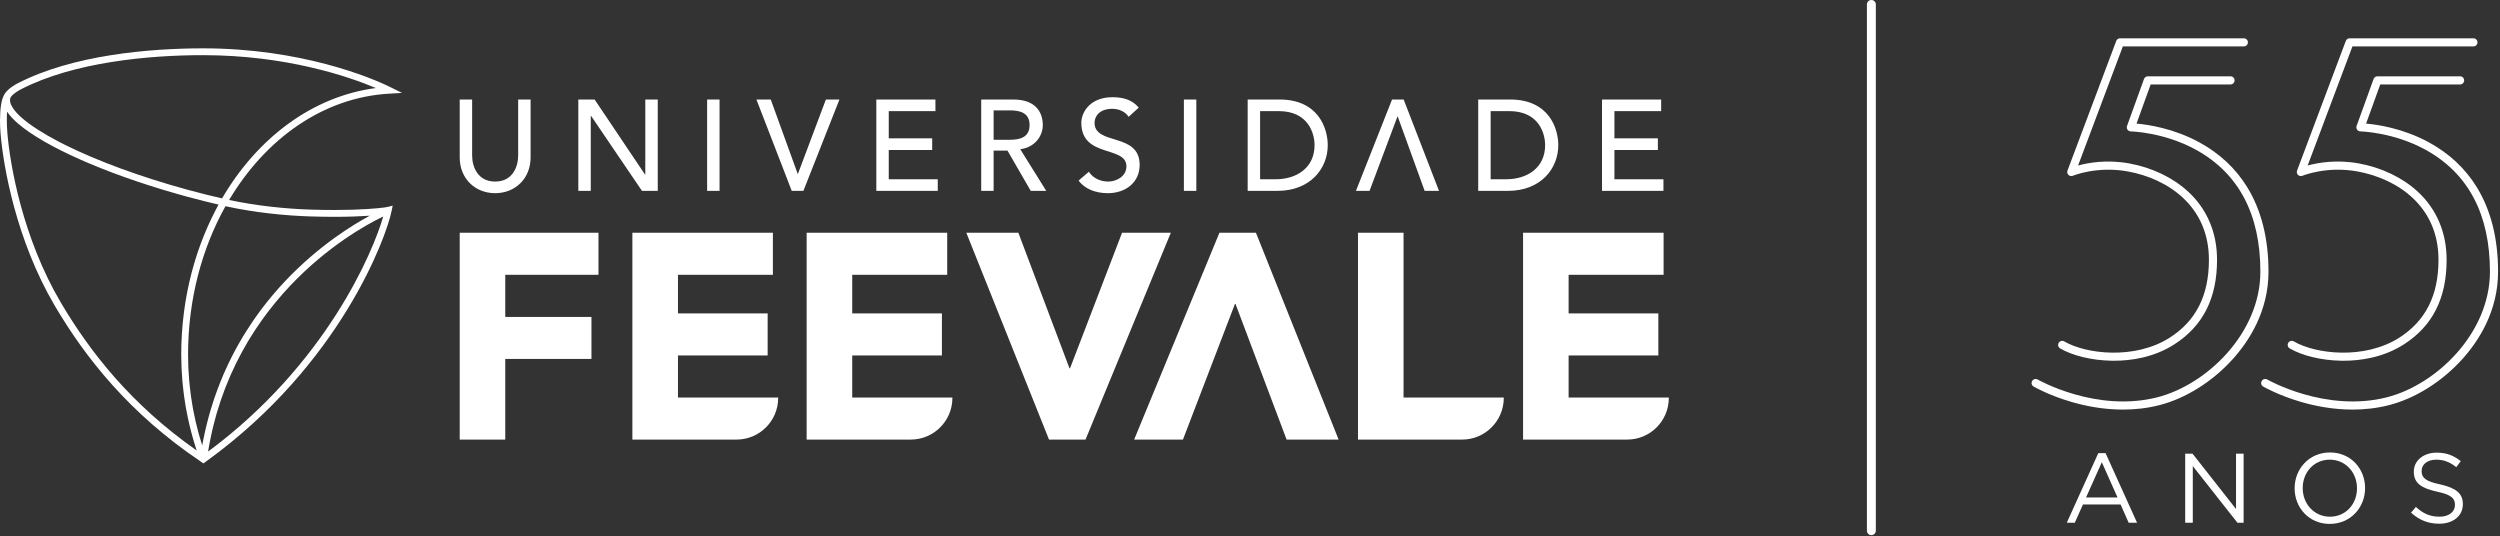
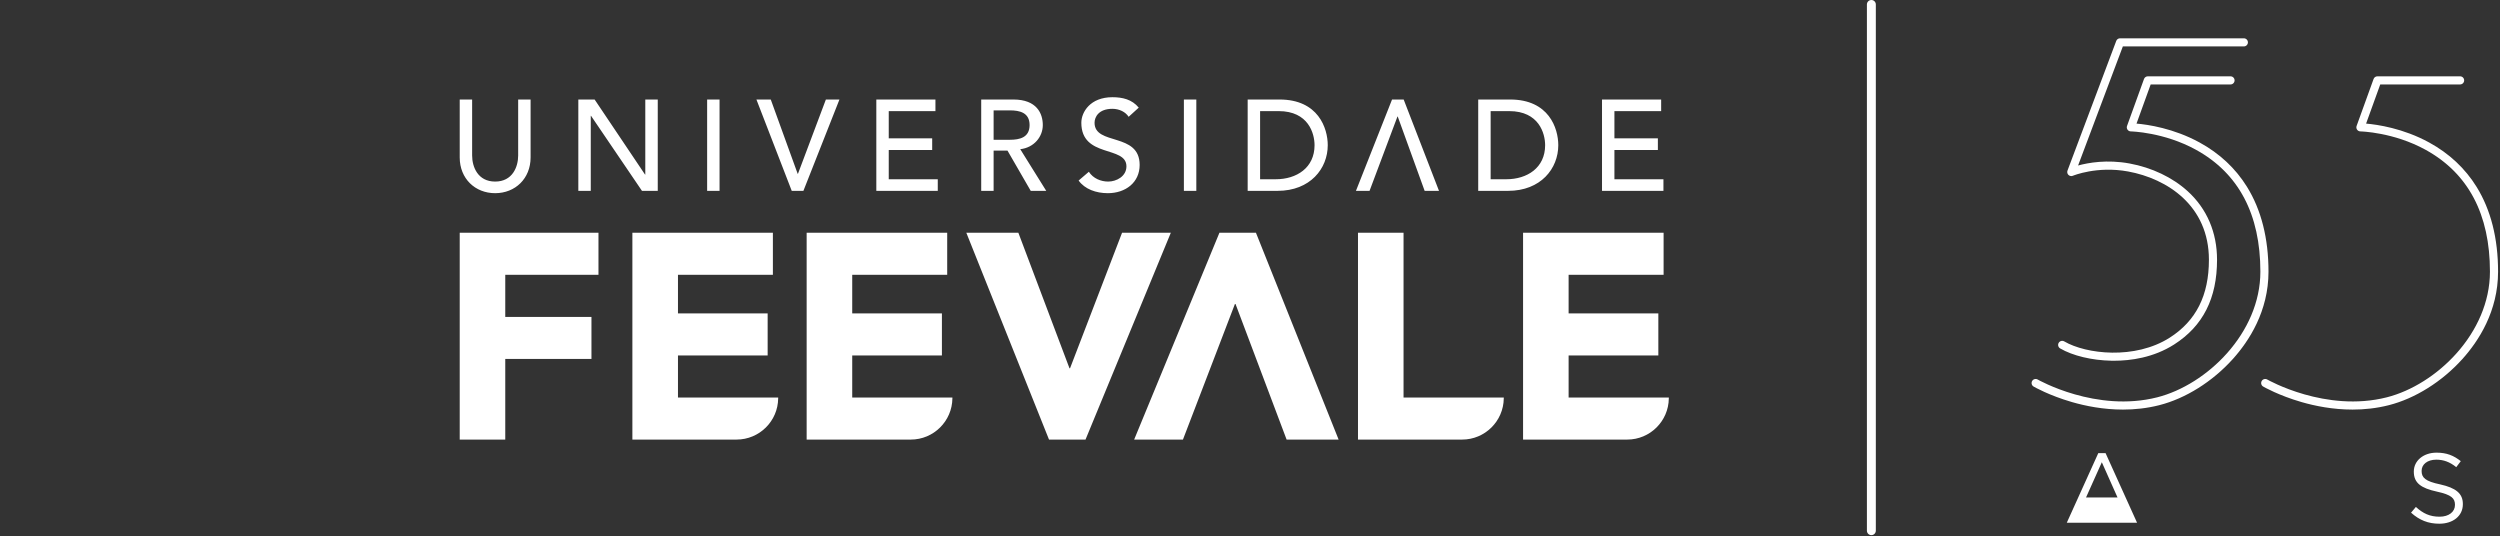
<svg xmlns="http://www.w3.org/2000/svg" width="844" height="181" viewBox="0 0 844 181" fill="none">
  <rect x="0" y="0" width="844" height="181" fill="#333333" stroke="none" />
-   <path d="M70.253 152.452C70.344 151.902 70.432 151.354 70.528 150.817C70.653 150.125 70.775 149.44 70.912 148.762C71.101 147.793 71.311 146.846 71.525 145.898C71.667 145.28 71.801 144.66 71.952 144.052C72.196 143.048 72.463 142.066 72.732 141.085C72.877 140.558 73.012 140.025 73.167 139.501C73.485 138.41 73.831 137.337 74.177 136.273C74.3 135.893 74.417 135.504 74.544 135.13C75.023 133.724 75.519 132.344 76.045 130.989C76.056 130.965 76.063 130.94 76.072 130.918C77.169 128.089 78.365 125.376 79.64 122.777C79.735 122.576 79.837 122.389 79.933 122.194C80.471 121.121 81.013 120.061 81.576 119.026C81.731 118.737 81.892 118.46 82.051 118.176C82.565 117.245 83.084 116.325 83.617 115.426C83.805 115.116 83.995 114.808 84.184 114.498C84.704 113.649 85.225 112.806 85.757 111.981C85.957 111.67 86.167 111.365 86.369 111.053C86.904 110.248 87.444 109.458 87.988 108.678C88.197 108.384 88.4 108.094 88.608 107.804C89.168 107.026 89.731 106.265 90.297 105.514C90.501 105.249 90.703 104.986 90.907 104.72C91.495 103.96 92.088 103.212 92.689 102.48C92.873 102.257 93.055 102.028 93.239 101.805C93.876 101.037 94.519 100.288 95.163 99.554C95.311 99.382 95.46 99.21 95.603 99.045C96.316 98.244 97.035 97.461 97.748 96.698C97.829 96.612 97.913 96.521 97.995 96.433C110.405 83.316 123.364 75.965 129.375 73.084C126.021 84.929 110.124 122.913 70.253 152.452ZM20.556 102.18C7.652 80.35 3.365 55.613 2.492 44.918C2.361 43.349 2.303 41.898 2.303 40.58C2.291 39.542 2.331 38.577 2.401 37.71C2.412 37.726 2.427 37.745 2.437 37.757C2.568 37.961 2.723 38.16 2.872 38.36C2.975 38.492 3.063 38.625 3.171 38.758C3.335 38.96 3.517 39.166 3.704 39.373C3.816 39.498 3.919 39.628 4.039 39.756C4.232 39.964 4.449 40.173 4.66 40.38C4.789 40.512 4.908 40.638 5.04 40.764C5.179 40.894 5.329 41.026 5.472 41.154C5.699 41.362 5.917 41.57 6.157 41.778C15.129 49.445 35.152 58.437 59.615 65.405C60.713 65.717 61.804 66.032 62.921 66.336C63.008 66.361 63.096 66.381 63.183 66.404C65.077 66.916 66.956 67.405 68.816 67.873C69.479 68.037 70.12 68.188 70.777 68.344C71.78 68.589 72.789 68.842 73.78 69.072C73.585 69.428 73.4 69.797 73.205 70.161C73.076 70.397 72.955 70.637 72.825 70.876C72.471 71.561 72.117 72.257 71.777 72.954C71.641 73.222 71.512 73.493 71.379 73.766C71.053 74.445 70.739 75.129 70.427 75.818C70.289 76.116 70.155 76.413 70.024 76.713C69.725 77.384 69.443 78.062 69.16 78.742C69.024 79.072 68.889 79.394 68.756 79.722C68.487 80.389 68.231 81.062 67.976 81.738C67.845 82.088 67.712 82.437 67.581 82.788C67.341 83.45 67.113 84.117 66.883 84.785C66.756 85.16 66.628 85.536 66.501 85.91C66.288 86.568 66.083 87.232 65.879 87.897C65.757 88.292 65.633 88.69 65.517 89.089C65.324 89.74 65.145 90.402 64.965 91.058C64.851 91.478 64.735 91.896 64.628 92.313C64.46 92.968 64.304 93.624 64.145 94.284C64.041 94.716 63.935 95.15 63.839 95.588C63.689 96.241 63.556 96.896 63.42 97.554C63.331 98.006 63.232 98.46 63.145 98.913C63.021 99.56 62.908 100.213 62.797 100.864C62.716 101.341 62.627 101.808 62.552 102.288C62.452 102.925 62.363 103.57 62.272 104.22C62.205 104.713 62.128 105.204 62.067 105.696C61.987 106.322 61.921 106.96 61.853 107.59C61.796 108.114 61.732 108.633 61.684 109.158C61.627 109.762 61.584 110.372 61.535 110.981C61.493 111.534 61.443 112.09 61.408 112.65C61.373 113.213 61.353 113.777 61.327 114.34C61.297 114.956 61.263 115.562 61.239 116.18C61.229 116.469 61.235 116.757 61.227 117.046C61.208 117.93 61.184 118.817 61.184 119.704C61.184 119.985 61.2 120.261 61.204 120.54C61.213 121.741 61.235 122.942 61.283 124.133C61.312 124.765 61.363 125.394 61.401 126.024C61.449 126.865 61.497 127.709 61.568 128.546C61.628 129.238 61.708 129.925 61.777 130.614C61.861 131.376 61.937 132.138 62.036 132.893C62.127 133.608 62.233 134.316 62.339 135.029C62.447 135.745 62.557 136.458 62.677 137.169C62.801 137.893 62.936 138.612 63.076 139.326C63.205 140.012 63.345 140.694 63.491 141.373C63.647 142.097 63.805 142.816 63.979 143.536C64.133 144.194 64.3 144.849 64.468 145.504C64.656 146.22 64.843 146.938 65.044 147.65C65.223 148.288 65.417 148.916 65.604 149.546C65.824 150.256 66.037 150.968 66.267 151.672C66.312 151.808 66.348 151.944 66.393 152.078C44.161 136.505 30.317 118.705 20.556 102.18ZM7.092 30.138C24.967 20.9 50.571 18.612 68.489 18.624C68.556 18.622 68.621 18.624 68.684 18.624H68.696C96.381 18.646 117.403 25.7 126.905 29.725C105.467 32.516 86.844 46.625 74.968 66.974C73.828 66.713 72.671 66.432 71.512 66.152C70.844 65.99 70.192 65.845 69.519 65.677C67.972 65.288 66.408 64.876 64.839 64.457C64.401 64.338 63.965 64.236 63.525 64.113C47.324 59.701 32.885 54.318 22.2 49.028C21.565 48.71 20.936 48.396 20.328 48.085C20.113 47.972 19.907 47.861 19.692 47.75C14.573 45.069 10.459 42.436 7.656 40.03C5.323 38.056 3.989 36.226 3.547 34.841C3.432 34.48 3.365 34.141 3.376 33.844C3.376 33.737 3.401 33.646 3.415 33.546C3.427 33.432 3.429 33.312 3.46 33.202C3.495 33.076 3.551 32.952 3.609 32.826L3.617 32.818L3.64 32.765C4.491 31.601 6.159 30.63 7.092 30.138ZM112.841 73.201C117.911 73.201 121.884 73.026 124.824 72.824C121.577 74.577 117.453 77.06 112.893 80.353C112.891 80.354 112.887 80.358 112.885 80.358C110.356 82.184 107.699 84.257 104.984 86.593C104.869 86.693 104.755 86.788 104.64 86.892C104.071 87.381 103.501 87.888 102.929 88.402C102.737 88.58 102.544 88.752 102.349 88.93C101.799 89.432 101.248 89.944 100.695 90.469C100.491 90.664 100.289 90.862 100.083 91.058C99.525 91.601 98.964 92.138 98.404 92.702C98.289 92.821 98.175 92.942 98.055 93.061C96.824 94.309 95.591 95.613 94.363 96.976C94.276 97.078 94.184 97.172 94.096 97.272C93.607 97.821 93.124 98.386 92.639 98.954C92.355 99.284 92.071 99.614 91.789 99.948C91.336 100.492 90.885 101.046 90.436 101.601C90.128 101.985 89.819 102.372 89.513 102.765C89.079 103.32 88.647 103.876 88.217 104.448C87.904 104.868 87.591 105.294 87.28 105.721C86.86 106.297 86.441 106.868 86.032 107.456C85.708 107.912 85.397 108.384 85.083 108.85C84.397 109.868 83.719 110.906 83.051 111.965C82.7 112.521 82.347 113.078 82.004 113.649C81.66 114.22 81.325 114.808 80.988 115.392C80.657 115.97 80.324 116.54 80.004 117.126C79.673 117.721 79.353 118.324 79.033 118.932C78.711 119.541 78.395 120.156 78.081 120.777C77.779 121.385 77.471 121.994 77.176 122.618C76.856 123.284 76.545 123.969 76.236 124.648C75.964 125.25 75.689 125.841 75.427 126.45C75.039 127.356 74.664 128.286 74.295 129.216C74.004 129.95 73.715 130.689 73.436 131.438C73.075 132.414 72.715 133.396 72.375 134.397C72.171 134.994 71.985 135.604 71.791 136.208C71.525 137.042 71.257 137.886 71.008 138.741C70.819 139.39 70.637 140.041 70.457 140.701C70.224 141.557 69.999 142.418 69.783 143.293C69.62 143.954 69.459 144.61 69.305 145.284C69.088 146.232 68.889 147.197 68.695 148.168C68.571 148.78 68.44 149.381 68.327 150.001C68.305 150.118 68.277 150.23 68.256 150.349C67.843 149.066 67.452 147.772 67.092 146.46C67.048 146.304 67.012 146.14 66.971 145.984C66.653 144.818 66.357 143.64 66.081 142.452C65.993 142.077 65.917 141.692 65.832 141.31C65.617 140.333 65.413 139.346 65.228 138.356C65.143 137.902 65.063 137.444 64.984 136.985C64.82 136.049 64.673 135.109 64.535 134.16C64.465 133.677 64.399 133.193 64.335 132.704C64.215 131.76 64.107 130.81 64.011 129.854C63.965 129.372 63.911 128.888 63.871 128.402C63.784 127.389 63.72 126.37 63.661 125.348C63.637 124.921 63.605 124.493 63.587 124.062C63.525 122.67 63.492 121.266 63.491 119.858C63.491 119.808 63.487 119.757 63.487 119.704C63.487 118.912 63.507 118.124 63.525 117.334C63.532 116.961 63.531 116.589 63.544 116.217C63.561 115.572 63.601 114.936 63.635 114.298C63.66 113.782 63.677 113.258 63.707 112.741C63.747 112.124 63.804 111.512 63.852 110.897C63.895 110.368 63.931 109.838 63.98 109.314C64.041 108.684 64.119 108.058 64.187 107.429C64.244 106.93 64.291 106.426 64.359 105.928C64.439 105.278 64.539 104.633 64.633 103.985C64.7 103.52 64.763 103.052 64.833 102.59C64.94 101.92 65.065 101.256 65.183 100.589C65.26 100.16 65.332 99.725 65.412 99.298C65.545 98.605 65.697 97.917 65.843 97.228C65.924 96.838 66.003 96.449 66.088 96.064C66.248 95.349 66.423 94.645 66.597 93.941C66.688 93.585 66.767 93.226 66.857 92.872C67.047 92.15 67.248 91.437 67.451 90.72C67.54 90.39 67.628 90.061 67.723 89.738C67.94 88.997 68.172 88.265 68.404 87.536C68.495 87.246 68.581 86.952 68.676 86.662C68.921 85.91 69.18 85.174 69.443 84.436C69.536 84.172 69.624 83.905 69.72 83.641C69.997 82.882 70.287 82.133 70.577 81.385C70.668 81.153 70.755 80.92 70.848 80.686C71.157 79.921 71.472 79.162 71.797 78.412C71.887 78.206 71.972 77.997 72.061 77.792C72.4 77.024 72.749 76.261 73.105 75.501C73.189 75.325 73.269 75.141 73.355 74.961C73.721 74.196 74.1 73.437 74.484 72.684C74.568 72.522 74.649 72.358 74.733 72.194C75.127 71.434 75.533 70.68 75.947 69.937C76.007 69.832 76.063 69.722 76.123 69.613C86.231 71.828 96.461 72.797 104.649 73.062C107.639 73.158 110.369 73.201 112.841 73.201ZM129.697 70.06C127.448 70.346 121.947 70.894 112.841 70.894C110.396 70.894 107.692 70.856 104.723 70.76C96.853 70.506 87.027 69.573 77.355 67.51C89.751 46.681 109.265 32.881 131.381 31.62L135.719 31.372L131.827 29.438C125.284 26.185 101.688 16.36 68.709 16.32H68.489C50.375 16.33 24.561 18.556 6.017 28.101C5.005 28.665 3.007 29.712 1.716 31.498L1.713 31.497L1.703 31.513C1.693 31.526 1.688 31.537 1.683 31.544L1.635 31.614L1.599 31.678C1.599 31.686 1.597 31.693 1.593 31.697C0.489 33.357 0.045 36.278 0 40.58C0 41.961 0.06 43.476 0.193 45.108C1.108 56.085 5.411 81.044 18.571 103.352C28.82 120.712 43.617 139.552 67.691 155.76L67.7 155.78L68.675 156.442L70.039 155.449C114.776 122.98 130.397 80.225 132.189 71.269L132.576 69.408C132.576 69.408 131.064 69.886 129.697 70.06Z" fill="white" />
  <path d="M174.933 52.494C174.933 56.341 173.011 61.298 167.161 61.298C161.308 61.298 159.392 56.341 159.392 52.494V33.597H155.2V53.151C155.2 60.298 160.401 65.219 167.161 65.219C173.924 65.219 179.128 60.298 179.128 53.151V33.597H174.933V52.494ZM217.851 58.947H217.773L200.745 33.597H195.244V64.431H199.443V39.093H199.525L216.727 64.431H222.059V33.597H217.851V58.947ZM238.729 64.431H242.921V33.599H238.729V64.431ZM269.385 58.686H269.3L260.209 33.597H255.368L267.291 64.431H271.228L283.397 33.597H278.817L269.385 58.686ZM469.955 33.597L457.769 64.431H462.361L471.781 39.342H471.876L480.96 64.431H485.804L473.879 33.597H469.955ZM300.041 50.631H314.705V46.707H300.041V37.513H315.805V33.597H295.847V64.431H316.591V60.513H300.041V50.631ZM352.049 42.223C352.049 38.339 350.029 33.597 342.132 33.597H331.257V64.431H335.444V50.846H340.129L347.976 64.431H353.209L344.436 50.366C349.113 49.843 352.049 46.142 352.049 42.223ZM335.444 47.189V37.263H340.951C344.281 37.263 347.589 38.039 347.589 42.223C347.589 46.406 344.281 47.189 340.951 47.189H335.444ZM369.521 41.441C369.521 39.521 370.913 36.737 375.532 36.737C377.933 36.737 379.995 37.822 381.033 39.435L384.44 36.338C382.128 33.522 378.891 32.818 375.532 32.818C368.096 32.818 365.059 37.822 365.059 41.441C365.059 53.453 380.284 49.061 380.284 56.157C380.284 59.551 376.888 61.298 374.139 61.298C371.637 61.298 369.069 60.251 367.596 57.987L364.141 60.953C366.24 63.866 370.021 65.219 374.008 65.219C379.944 65.219 384.747 61.643 384.747 55.681C384.747 44.579 369.521 49.23 369.521 41.441ZM399.68 64.431H403.879V33.599H399.68V64.431ZM431.997 33.597H421.213V64.431H431.295C442.355 64.431 448.249 56.895 448.249 49.019C448.249 43.309 445.056 33.597 431.997 33.597ZM430.693 60.513H425.407V37.513H431.687C441.744 37.513 443.792 45.089 443.792 49.019C443.792 56.635 437.763 60.513 430.693 60.513ZM509.844 33.597H499.045V64.431H509.132C520.189 64.431 526.077 56.895 526.077 49.019C526.077 43.309 522.903 33.597 509.844 33.597ZM508.531 60.513H503.241V37.513H509.521C519.576 37.513 521.635 45.089 521.635 49.019C521.635 56.635 515.595 60.513 508.531 60.513ZM545.028 60.513V50.631H559.697V46.707H545.028V37.513H560.807V33.597H540.839V64.431H561.577V60.513H545.028Z" fill="white" />
  <path d="M228.884 119.994H259.158V105.798H228.884V92.78H260.926V78.572H213.492V148.4H248.658C256.373 148.4 262.632 142.179 262.712 134.496V134.199H228.884V119.994ZM287.712 119.994H317.989V105.798H287.712V92.78H319.774V78.572H272.325V148.4H307.489C315.192 148.4 321.444 142.179 321.53 134.496V134.199H287.712V119.994ZM155.2 148.4H170.577V121.18H199.677V106.986H170.577V92.78H202.045V78.572H155.2V148.4ZM411.682 78.572H424.004L451.917 148.4H434.358L417.113 102.632H416.908L399.365 148.4H382.889L411.682 78.572ZM529.564 134.199V119.994H559.857V105.798H529.564V92.78H561.63V78.572H514.188V148.4H549.354C557.057 148.4 563.312 142.179 563.394 134.496V134.199H529.564ZM473.837 78.572H458.457V148.4H493.624C501.324 148.4 507.581 142.179 507.674 134.496V134.199H473.837V78.572ZM378.808 78.572L361.244 124.332H361.058L343.796 78.572H326.228L354.146 148.4H366.472L395.273 78.572H378.808Z" fill="white" />
  <path d="M631.773 180.663C630.941 180.663 630.267 179.988 630.267 179.156V1.507C630.267 0.675 630.941 0 631.773 0C632.605 0 633.28 0.675 633.28 1.507V179.156C633.28 179.988 632.605 180.663 631.773 180.663Z" fill="white" />
-   <path d="M714.874 167.942L709.577 156.049L704.246 167.942H714.874ZM708.378 152.985H710.844L721.47 176.47H718.638L715.906 170.307H703.214L700.449 176.47H697.75L708.378 152.985Z" fill="white" />
-   <path d="M737.724 153.15H740.189L754.881 171.84V153.15H757.446V176.47H755.348L740.289 157.348V176.47H737.724V153.15Z" fill="white" />
-   <path d="M795.72 164.877V164.811C795.72 159.513 791.856 155.183 786.525 155.183C781.194 155.183 777.397 159.447 777.397 164.744V164.811C777.397 170.107 781.261 174.439 786.592 174.439C791.922 174.439 795.72 170.175 795.72 164.877ZM774.665 164.877V164.811C774.665 158.381 779.496 152.751 786.592 152.751C793.688 152.751 798.452 158.313 798.452 164.744V164.811C798.452 171.24 793.621 176.871 786.525 176.871C779.429 176.871 774.665 171.307 774.665 164.877Z" fill="white" />
+   <path d="M714.874 167.942L709.577 156.049L704.246 167.942H714.874ZM708.378 152.985H710.844L721.47 176.47H718.638H703.214L700.449 176.47H697.75L708.378 152.985Z" fill="white" />
  <path d="M813.972 173.073L815.604 171.139C818.036 173.373 820.368 174.438 823.6 174.438C826.765 174.438 828.797 172.773 828.797 170.474V170.407C828.797 168.242 827.631 167.043 822.733 165.977C817.369 164.81 814.905 163.078 814.905 159.247V159.181C814.905 155.549 818.136 152.817 822.568 152.817C825.999 152.817 828.364 153.783 830.763 155.682L829.231 157.714C827.064 155.949 824.899 155.182 822.5 155.182C819.436 155.182 817.537 156.815 817.537 158.947V159.014C817.537 161.213 818.703 162.478 823.867 163.545C829.063 164.71 831.463 166.577 831.463 170.141V170.207C831.463 174.206 828.131 176.805 823.5 176.805C819.768 176.805 816.771 175.605 813.972 173.073Z" fill="white" />
  <path d="M713.683 121.786C713.387 121.786 713.096 121.783 712.814 121.778C706.218 121.653 699.747 120.101 695.506 117.626C694.851 117.245 694.63 116.405 695.011 115.751C695.394 115.097 696.232 114.875 696.887 115.257C704.267 119.562 720.763 121.51 732.539 113.97C741.415 108.287 745.731 99.694 745.731 87.698C745.731 69.41 731.632 60.309 718.439 57.889C707.924 55.961 699.887 59.303 699.807 59.337C699.302 59.551 698.716 59.445 698.32 59.066C697.924 58.686 697.791 58.108 697.984 57.593L714.442 13.819C714.642 13.284 715.154 12.93 715.724 12.93H757.524C758.282 12.93 758.896 13.543 758.896 14.301C758.896 15.058 758.282 15.673 757.524 15.673H716.674L701.562 55.874C705.014 54.928 711.328 53.795 718.934 55.191C726.492 56.578 733.472 59.91 738.587 64.576C745.055 70.474 748.474 78.47 748.474 87.698C748.474 100.703 743.744 110.053 734.018 116.281C726.995 120.777 719.235 121.786 713.683 121.786Z" fill="white" />
  <path d="M716.726 138.275C710.05 138.275 704.039 137.054 699.522 135.747C691.778 133.51 686.758 130.623 686.548 130.501C685.894 130.121 685.67 129.282 686.051 128.626C686.431 127.971 687.27 127.749 687.924 128.129C688.119 128.242 707.691 139.373 728.296 134.13C745.035 129.871 763.102 112.446 763.102 91.721C763.102 72.343 755.784 58.495 741.355 50.56C730.504 44.595 719.464 44.364 719.355 44.363C718.911 44.356 718.498 44.136 718.246 43.771C717.994 43.407 717.934 42.943 718.084 42.526L723.815 26.671C724.011 26.128 724.527 25.766 725.104 25.766H753.027C753.784 25.766 754.398 26.381 754.398 27.138C754.398 27.895 753.784 28.509 753.027 28.509H726.067L721.288 41.728C725.038 42.044 733.759 43.281 742.582 48.106C749.338 51.8 754.724 56.839 758.592 63.081C763.404 70.849 765.844 80.484 765.844 91.721C765.844 105.054 759.287 115.127 753.784 121.229C746.91 128.854 737.866 134.526 728.972 136.787C724.775 137.855 720.635 138.275 716.726 138.275Z" fill="white" />
-   <path d="M791.187 121.786C790.891 121.786 790.6 121.783 790.318 121.778C783.722 121.653 777.251 120.101 773.01 117.626C772.355 117.245 772.134 116.405 772.515 115.751C772.898 115.097 773.736 114.875 774.391 115.257C781.771 119.562 798.267 121.51 810.043 113.97C818.919 108.287 823.235 99.694 823.235 87.698C823.235 69.41 809.136 60.309 795.943 57.889C785.428 55.961 777.391 59.303 777.311 59.337C776.806 59.551 776.22 59.445 775.824 59.066C775.428 58.686 775.295 58.108 775.488 57.593L791.944 13.819C792.146 13.284 792.658 12.93 793.228 12.93H835.028C835.786 12.93 836.399 13.543 836.399 14.301C836.399 15.058 835.786 15.673 835.028 15.673H794.178L779.066 55.874C782.518 54.928 788.832 53.795 796.438 55.191C803.996 56.578 810.976 59.91 816.091 64.576C822.559 70.474 825.978 78.47 825.978 87.698C825.978 100.703 821.248 110.053 811.522 116.281C804.499 120.777 796.739 121.786 791.187 121.786Z" fill="white" />
  <path d="M794.229 138.275C787.553 138.275 781.543 137.054 777.025 135.747C769.281 133.51 764.261 130.623 764.052 130.501C763.397 130.121 763.173 129.282 763.555 128.626C763.935 127.971 764.773 127.749 765.428 128.129C765.623 128.242 785.195 139.373 805.8 134.13C822.539 129.871 840.605 112.446 840.605 91.721C840.605 72.343 833.289 58.495 818.859 50.56C808.008 44.595 796.968 44.364 796.859 44.363C796.415 44.356 796.001 44.136 795.749 43.771C795.497 43.407 795.437 42.943 795.588 42.526L801.319 26.671C801.515 26.128 802.031 25.766 802.609 25.766H830.531C831.288 25.766 831.901 26.381 831.901 27.138C831.901 27.895 831.288 28.509 830.531 28.509H803.571L798.792 41.728C802.541 42.044 811.263 43.281 820.085 48.106C826.841 51.8 832.228 56.839 836.096 63.081C840.908 70.849 843.348 80.484 843.348 91.721C843.348 105.054 836.791 115.127 831.288 121.229C824.413 128.854 815.369 134.526 806.476 136.787C802.279 137.855 798.14 138.275 794.229 138.275Z" fill="white" />
</svg>